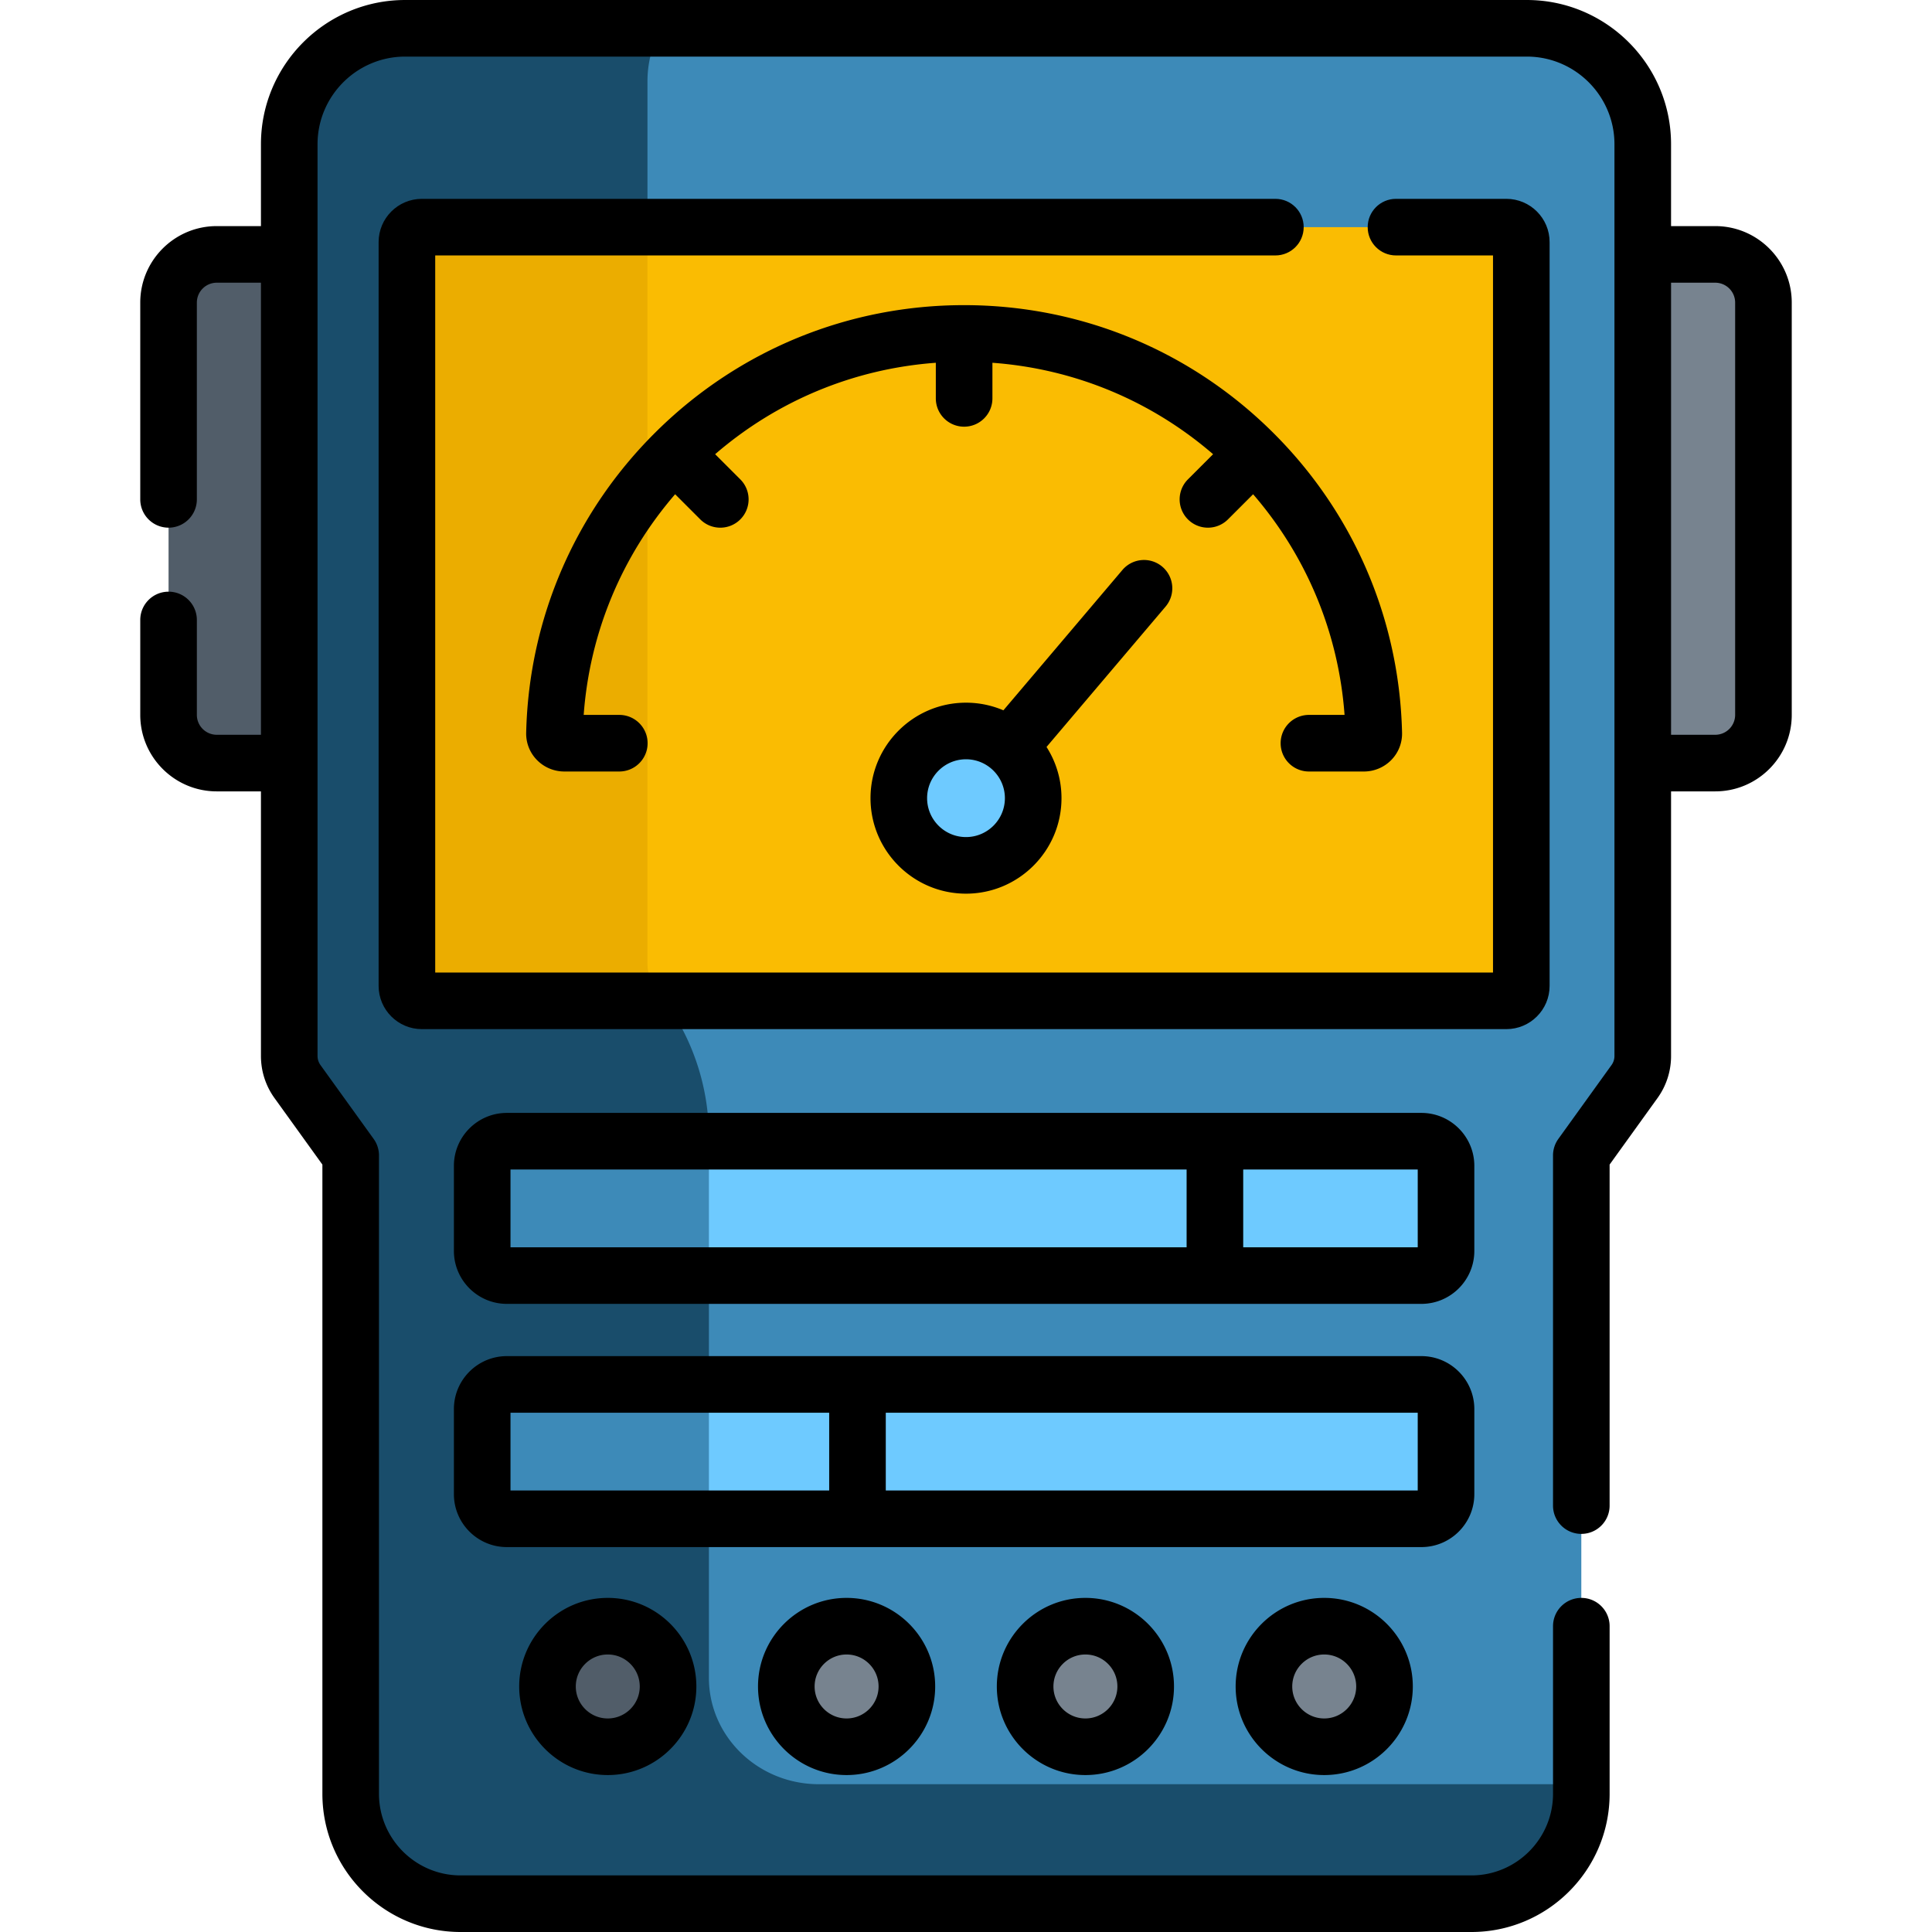
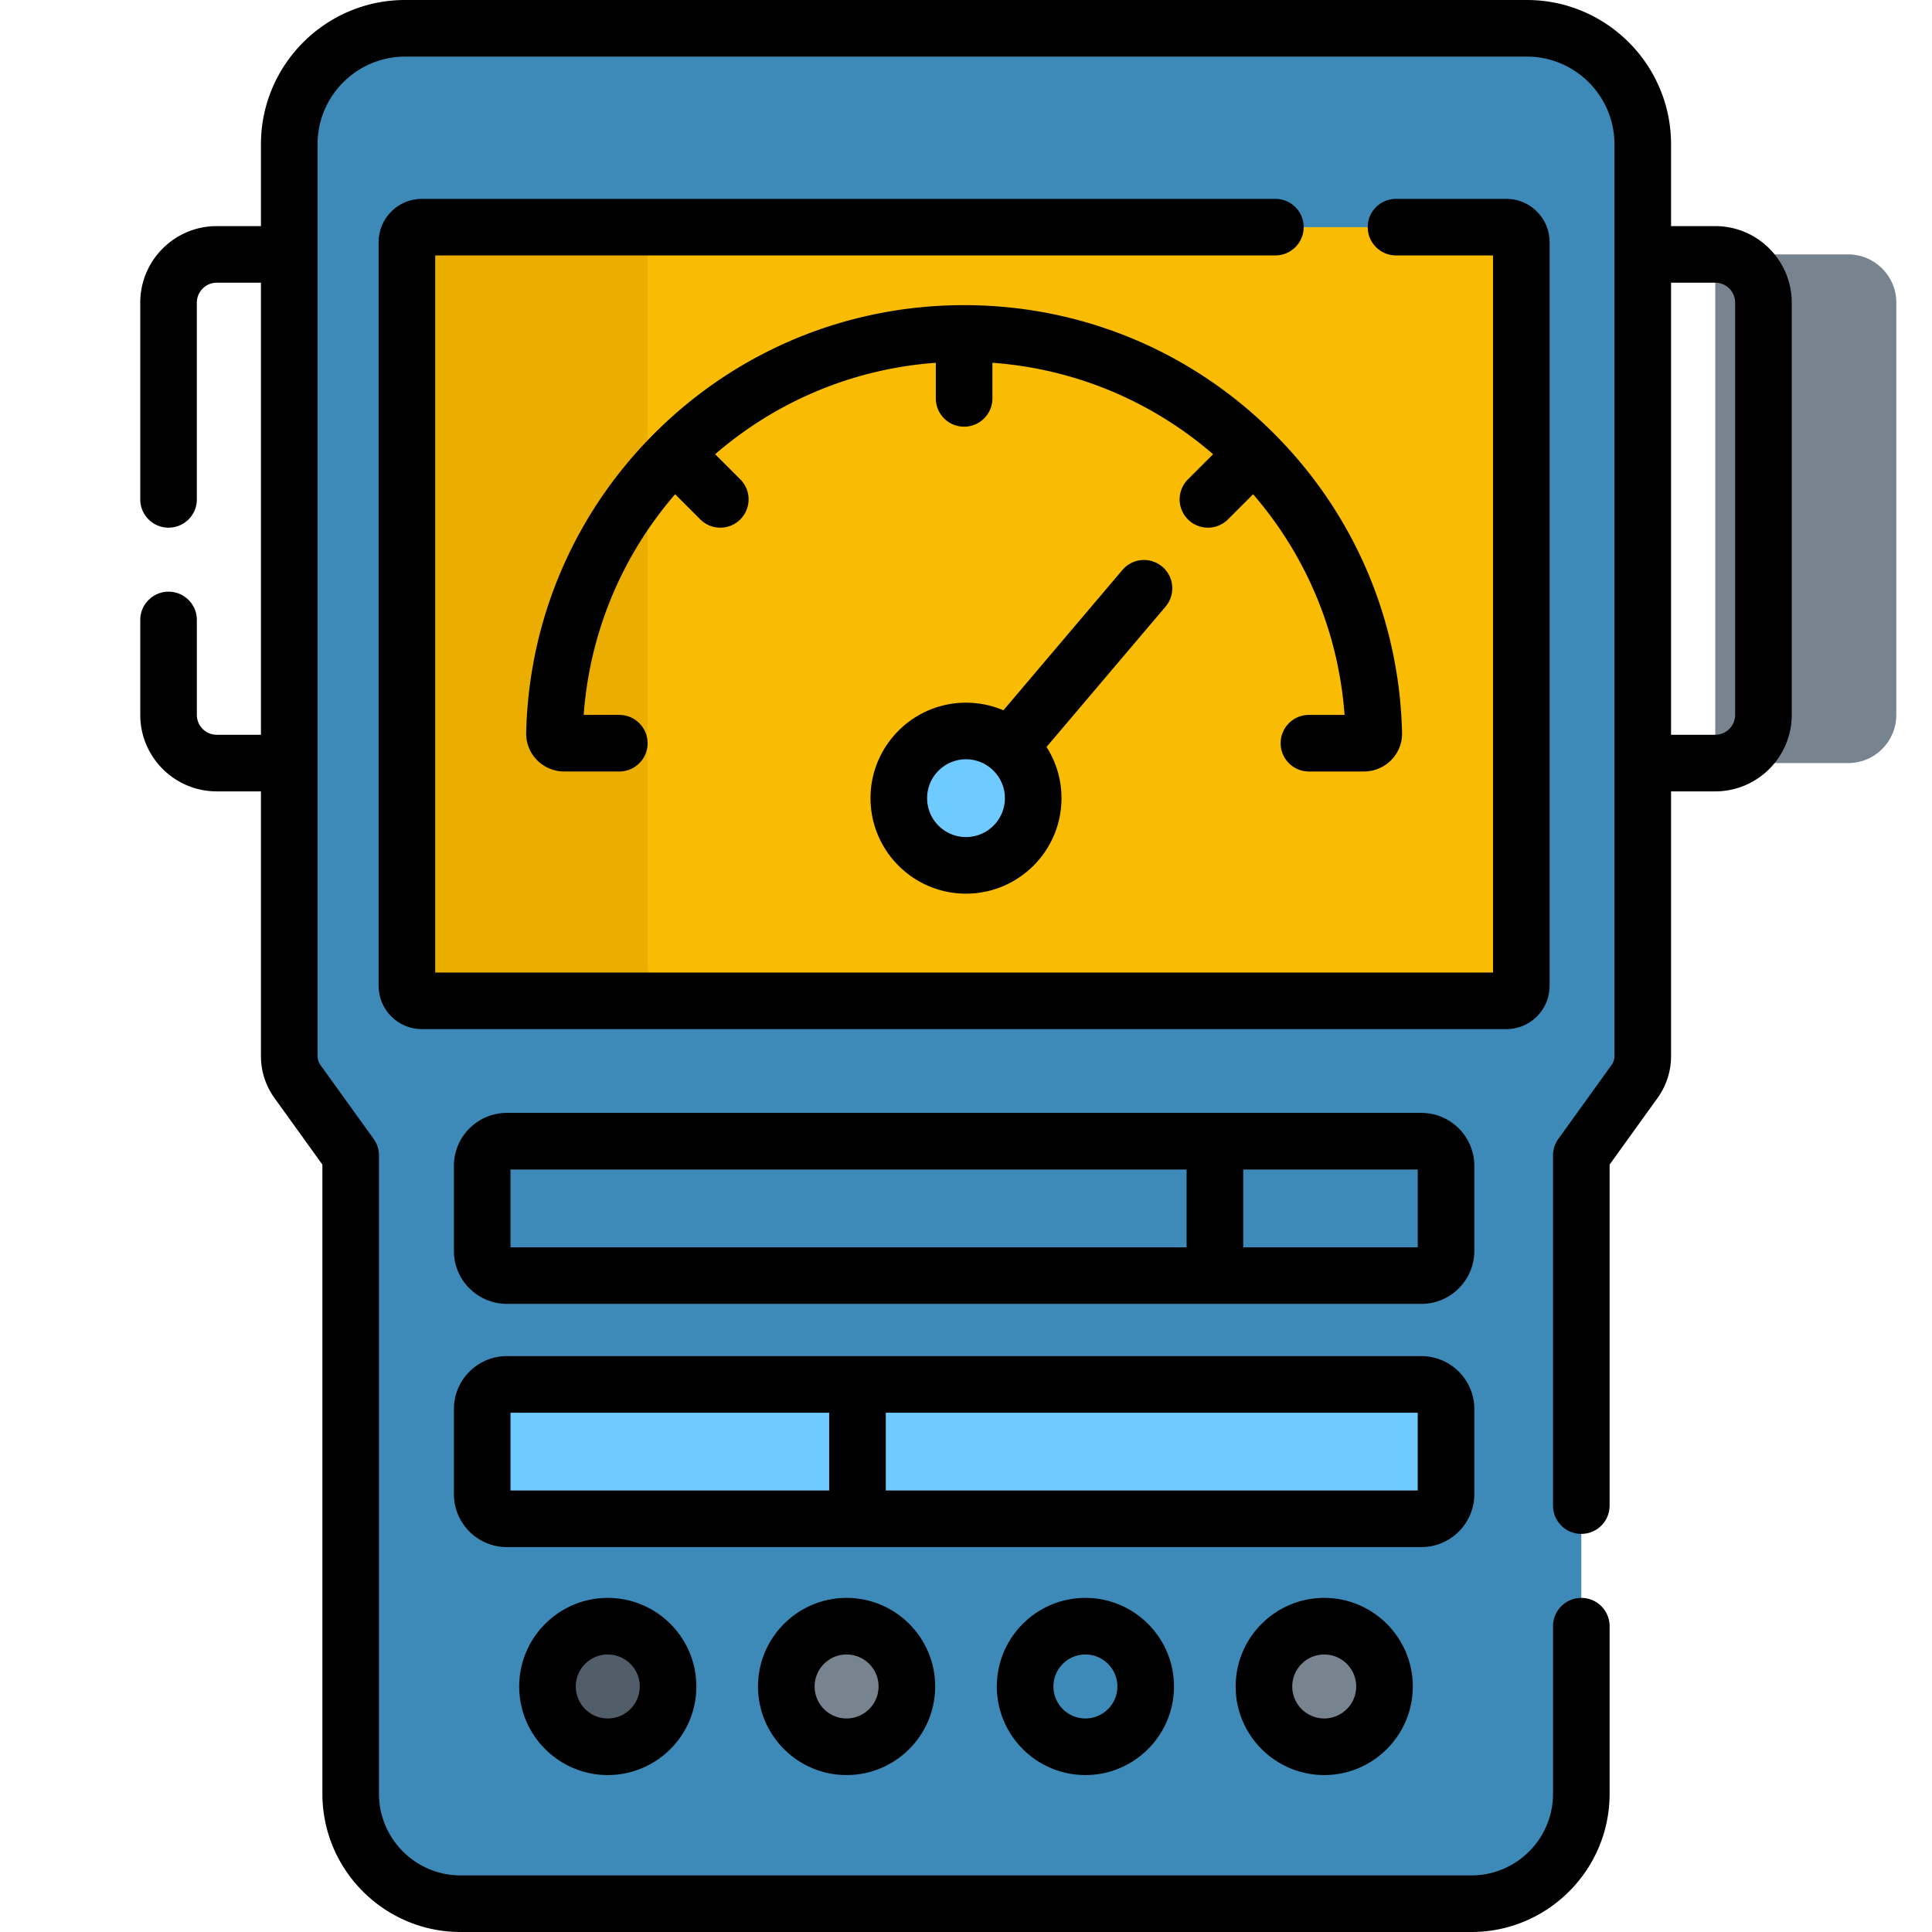
<svg xmlns="http://www.w3.org/2000/svg" xmlns:ns1="http://sodipodi.sourceforge.net/DTD/sodipodi-0.dtd" xmlns:ns2="http://www.inkscape.org/namespaces/inkscape" viewBox="0 0 512.042 512.042" version="1.1" id="svg866" ns1:docname="spannungsmesser.svg" ns2:version="1.1 (c4e8f9e, 2021-05-24)">
  <defs id="defs870" />
  <ns1:namedview id="namedview868" pagecolor="#ffffff" bordercolor="#666666" borderopacity="1.0" ns2:pageshadow="2" ns2:pageopacity="0.0" ns2:pagecheckerboard="0" showgrid="false" ns2:zoom="0.89712304" ns2:cx="272.53787" ns2:cy="259.71911" ns2:window-width="1280" ns2:window-height="756" ns2:window-x="0" ns2:window-y="22" ns2:window-maximized="0" ns2:current-layer="svg866" />
-   <path d="M57.445 202.24h36.214V67.425H57.445c-7.054 0-12.773 5.719-12.773 12.773v109.27c0 7.054 5.719 12.772 12.773 12.772z" fill="#515d69" id="path824" />
-   <path d="M454.597 202.24h-35.214V67.425h35.214c7.054 0 12.773 5.719 12.773 12.773v109.27c0 7.054-5.719 12.772-12.773 12.772z" fill="#77838f" id="path826" />
+   <path d="M454.597 202.24V67.425h35.214c7.054 0 12.773 5.719 12.773 12.773v109.27c0 7.054-5.719 12.772-12.773 12.772z" fill="#77838f" id="path826" />
  <path d="M435.383 38.231v241.636c0 2.436-.766 4.809-2.189 6.786l-14.095 19.577v169.18c0 16.089-13.043 29.131-29.131 29.131H122.074c-16.089 0-29.131-13.043-29.131-29.131V306.23l-14.095-19.577a11.615 11.615 0 01-2.189-6.786V38.231C76.659 21.259 90.418 7.5 107.39 7.5h297.262c16.972 0 30.731 13.759 30.731 30.731z" fill="#3d8ab8" id="path828" />
-   <path d="M217.015 472.87c-16.089 0-29.131-12.623-29.131-28.195V301.38a61.755 61.755 0 00-12.205-36.857l-1.89-2.54a11 11 0 01-2.189-6.568V21.545c0-5.08 1.319-9.861 3.639-14.045H107.39c-16.972 0-30.731 13.759-30.731 30.731v241.635c0 2.436.766 4.81 2.189 6.786l14.095 19.577v169.18c0 16.089 13.043 29.131 29.131 29.131h267.894c16.089 0 29.131-13.043 29.131-29.131v-2.541H217.015z" fill="#194d6b" id="path830" />
  <path d="M399.236 265.252h-287.43a3.96 3.96 0 01-3.96-3.96V64.16a3.96 3.96 0 013.96-3.96h287.43a3.96 3.96 0 013.96 3.96v197.132a3.96 3.96 0 01-3.96 3.96z" fill="#fabc02" id="path832" />
  <path d="M175.679 264.524l-1.89-2.54a11 11 0 01-2.189-6.568V60.2h-59.794a3.96 3.96 0 00-3.96 3.96v197.132a3.96 3.96 0 003.96 3.96h64.406a64.72 64.72 0 00-.533-.728z" fill="#ebad00" id="path834" />
  <circle cx="256.021" cy="211.542" fill="#6ecaff" r="17.807" id="circle836" />
-   <path d="M376.713 338.069H134.329a6.531 6.531 0 01-6.531-6.531v-22.551a6.531 6.531 0 016.531-6.531h242.384a6.531 6.531 0 016.531 6.531v22.551a6.531 6.531 0 01-6.531 6.531z" fill="#fabc02" id="path838" style="fill:#6ecaff;fill-opacity:1" />
  <path d="M134.329 338.069h53.555v-35.613h-53.555a6.531 6.531 0 00-6.531 6.531v22.552a6.53 6.53 0 006.531 6.53z" fill="#ebad00" id="path840" style="fill:#3d8ab8;fill-opacity:1" />
  <path d="M376.713 402.527H134.329a6.531 6.531 0 01-6.531-6.531v-22.551a6.531 6.531 0 016.531-6.531h242.384a6.531 6.531 0 016.531 6.531v22.551a6.531 6.531 0 01-6.531 6.531z" fill="#fabc02" id="path842" style="fill:#6ecaff;fill-opacity:1" />
-   <path d="M134.329 402.527h53.555v-35.613h-53.555a6.531 6.531 0 00-6.531 6.531v22.552a6.53 6.53 0 006.531 6.53z" fill="#ebad00" id="path844" style="fill:#3d8ab8;fill-opacity:1" />
  <g fill="#8f8390" id="g854">
    <circle cx="161.08" cy="446.969" r="15.976" fill="#515d69" id="circle846" />
    <circle cx="224.374" cy="446.969" r="15.976" fill="#77838f" id="circle848" />
-     <circle cx="287.668" cy="446.969" r="15.976" fill="#77838f" id="circle850" />
    <circle cx="350.962" cy="446.969" r="15.976" fill="#77838f" id="circle852" />
  </g>
  <g id="g864">
    <path d="M410.696 261.292V64.16c0-6.319-5.141-11.46-11.46-11.46h-29.254c-4.143 0-7.5 3.357-7.5 7.5s3.357 7.5 7.5 7.5h25.714v190.052h-280.35V67.7h222.673c4.143 0 7.5-3.357 7.5-7.5s-3.357-7.5-7.5-7.5H111.806c-6.319 0-11.46 5.141-11.46 11.46v197.132c0 6.319 5.141 11.46 11.46 11.46h287.43c6.319 0 11.46-5.141 11.46-11.46z" id="path856" />
    <path d="M454.597 59.925h-11.714V38.231C442.883 17.15 425.733 0 404.652 0H107.39C86.309 0 69.159 17.15 69.159 38.231v21.693H57.445c-11.179 0-20.272 9.094-20.272 20.272v52.154c0 4.143 3.357 7.5 7.5 7.5s7.5-3.357 7.5-7.5V80.197a5.278 5.278 0 015.272-5.272h11.714V194.74H57.445a5.278 5.278 0 01-5.272-5.272v-25.154c0-4.143-3.357-7.5-7.5-7.5s-7.5 3.357-7.5 7.5v25.154c0 11.179 9.094 20.272 20.272 20.272h11.714v70.127c0 4.033 1.245 7.895 3.602 11.169l12.683 17.613V475.41c0 20.199 16.433 36.632 36.631 36.632H389.97c20.198 0 36.631-16.433 36.631-36.632v-44.416c0-4.143-3.357-7.5-7.5-7.5s-7.5 3.357-7.5 7.5v44.416c0 11.928-9.703 21.632-21.631 21.632H122.074c-11.928 0-21.631-9.704-21.631-21.632V306.23a7.5 7.5 0 00-1.413-4.382l-14.096-19.577a4.09 4.09 0 01-.775-2.404V38.231C84.159 25.422 94.581 15 107.39 15h297.262c12.81 0 23.231 10.422 23.231 23.231v241.636c0 .868-.269 1.7-.775 2.403l-14.096 19.578a7.497 7.497 0 00-1.413 4.382v92.801c0 4.143 3.357 7.5 7.5 7.5s7.5-3.357 7.5-7.5v-90.382l12.683-17.614a19.005 19.005 0 003.602-11.168V209.74h11.714c11.179 0 20.272-9.094 20.272-20.272V80.197c0-11.178-9.094-20.272-20.273-20.272zm5.273 129.543a5.278 5.278 0 01-5.272 5.272h-11.714V74.925h11.714a5.278 5.278 0 015.272 5.272z" id="path858" />
    <path d="M339.41 196.973c0 4.143 3.357 7.5 7.5 7.5h14.596c2.702 0 5.335-1.108 7.224-3.041a9.969 9.969 0 002.86-7.254c-.72-30.423-13.113-58.91-34.896-80.215-21.82-21.339-50.647-33.091-81.172-33.091s-59.352 11.752-81.172 33.091c-21.783 21.305-34.177 49.792-34.896 80.22a9.97 9.97 0 002.86 7.249 10.157 10.157 0 007.224 3.041h14.596c4.143 0 7.5-3.357 7.5-7.5s-3.357-7.5-7.5-7.5h-9.439c1.587-21.709 10.047-42.06 24.236-58.484l6.667 6.667c1.465 1.464 3.385 2.196 5.304 2.196s3.839-.732 5.304-2.196a7.5 7.5 0 000-10.607l-6.669-6.669c16.461-14.215 36.819-22.65 58.486-24.233v9.438c0 4.143 3.357 7.5 7.5 7.5s7.5-3.357 7.5-7.5v-9.438c21.667 1.583 42.025 10.018 58.486 24.233l-6.669 6.669a7.5 7.5 0 1010.608 10.607l6.667-6.667c14.191 16.425 22.651 36.777 24.236 58.484h-9.439a7.5 7.5 0 00-7.502 7.5z" id="path860" />
    <path d="M308.046 150.194a7.498 7.498 0 00-10.57.869l-31.543 37.195a25.158 25.158 0 00-9.912-2.024c-13.955 0-25.308 11.353-25.308 25.308s11.353 25.308 25.308 25.308 25.308-11.353 25.308-25.308c0-4.992-1.459-9.647-3.964-13.573l31.551-37.204a7.5 7.5 0 00-.87-10.571zm-52.025 71.656c-5.684 0-10.308-4.624-10.308-10.308s4.624-10.308 10.308-10.308 10.308 4.624 10.308 10.308-4.624 10.308-10.308 10.308zM390.744 308.987c0-7.737-6.294-14.031-14.03-14.031H134.329c-7.736 0-14.03 6.294-14.03 14.031v22.551c0 7.736 6.294 14.03 14.03 14.03h242.385c7.736 0 14.03-6.294 14.03-14.03zm-255.446.969H314.49v20.612H135.298zm240.446 20.612h-46.253v-20.612h46.253zM390.744 395.997v-22.552c0-7.736-6.294-14.03-14.03-14.03H134.329c-7.736 0-14.03 6.294-14.03 14.03v22.552c0 7.736 6.294 14.03 14.03 14.03h242.385c7.736 0 14.03-6.294 14.03-14.03zm-255.446-21.582h84.463v20.612h-84.463zm240.446 20.612H234.761v-20.612h140.982v20.612zM137.604 446.97c0 12.944 10.531 23.476 23.476 23.476s23.476-10.531 23.476-23.476-10.531-23.477-23.476-23.477-23.476 10.531-23.476 23.477zm31.951 0c0 4.674-3.802 8.476-8.476 8.476s-8.476-3.802-8.476-8.476 3.802-8.477 8.476-8.477 8.476 3.803 8.476 8.477zM200.898 446.97c0 12.944 10.531 23.476 23.476 23.476s23.477-10.531 23.477-23.476-10.531-23.477-23.477-23.477c-12.945 0-23.476 10.531-23.476 23.477zm31.952 0c0 4.674-3.803 8.476-8.477 8.476s-8.476-3.802-8.476-8.476 3.802-8.477 8.476-8.477 8.477 3.803 8.477 8.477zM264.192 446.97c0 12.944 10.531 23.476 23.477 23.476 12.944 0 23.476-10.531 23.476-23.476s-10.531-23.477-23.476-23.477c-12.946 0-23.477 10.531-23.477 23.477zm31.952 0c0 4.674-3.802 8.476-8.476 8.476s-8.477-3.802-8.477-8.476 3.803-8.477 8.477-8.477 8.476 3.803 8.476 8.477zM327.487 446.97c0 12.944 10.531 23.476 23.476 23.476s23.476-10.531 23.476-23.476-10.531-23.477-23.476-23.477-23.476 10.531-23.476 23.477zm31.951 0c0 4.674-3.802 8.476-8.476 8.476s-8.476-3.802-8.476-8.476 3.802-8.477 8.476-8.477 8.476 3.803 8.476 8.477z" id="path862" />
  </g>
</svg>